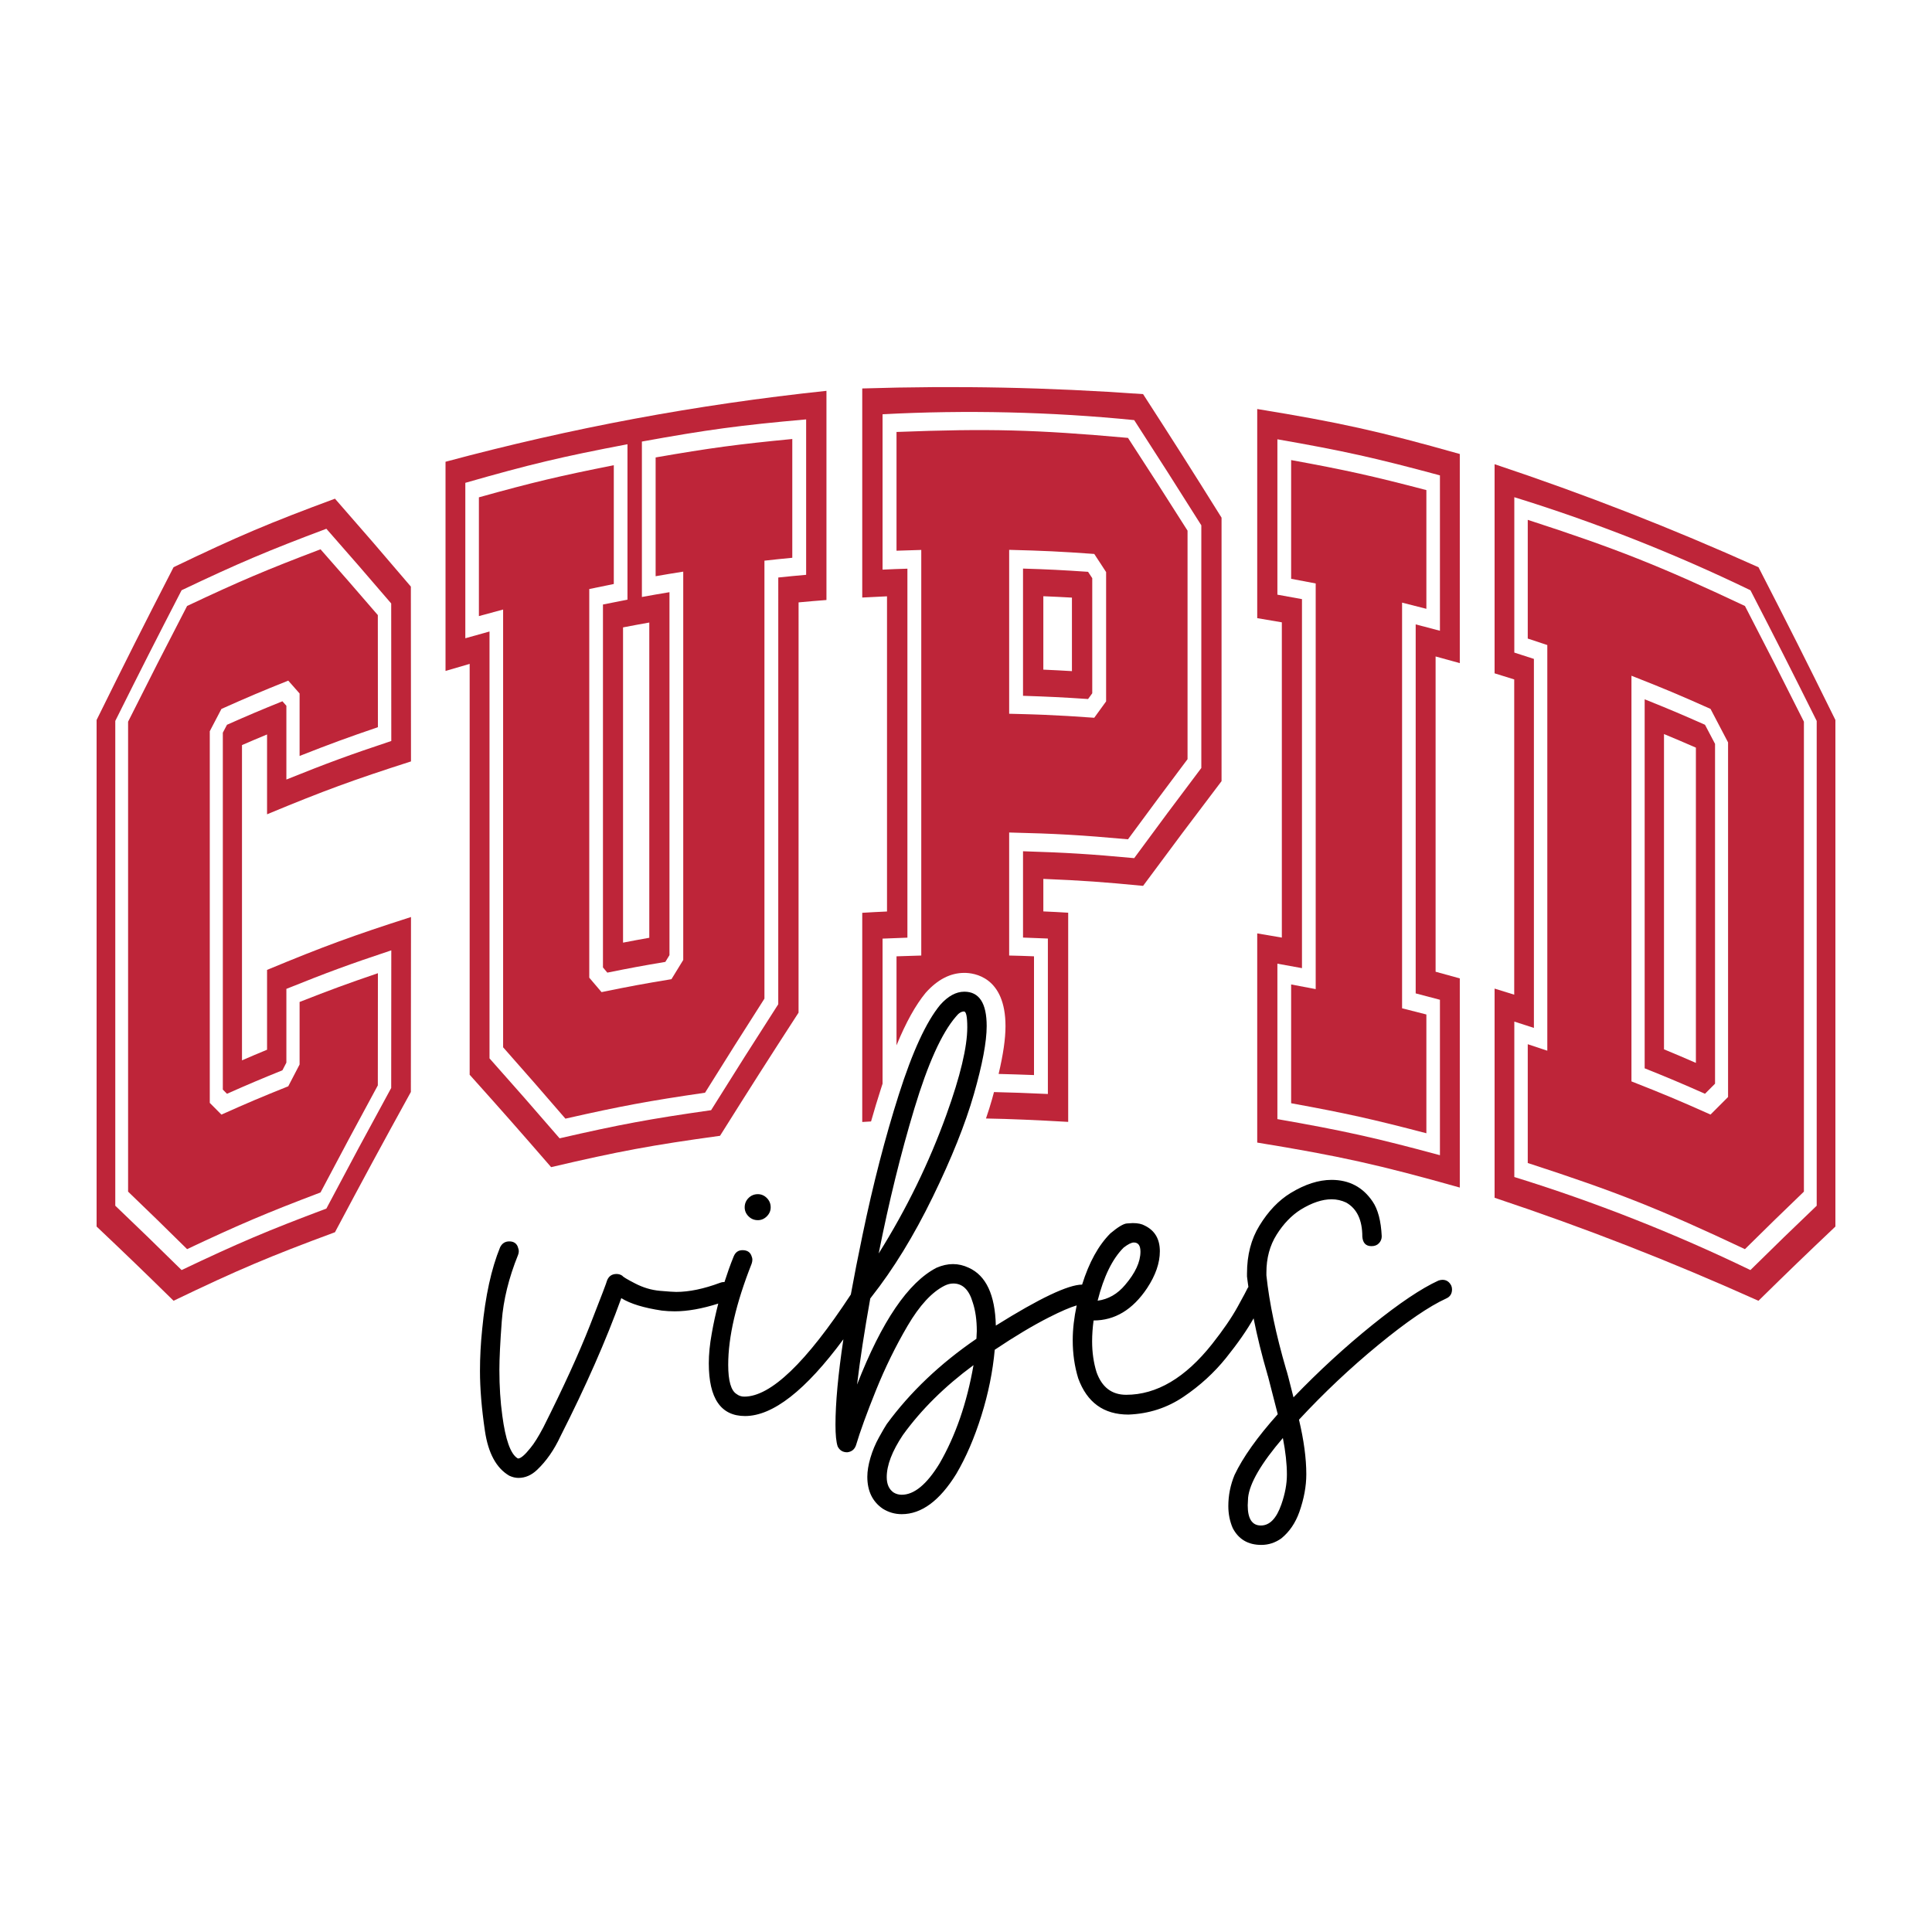
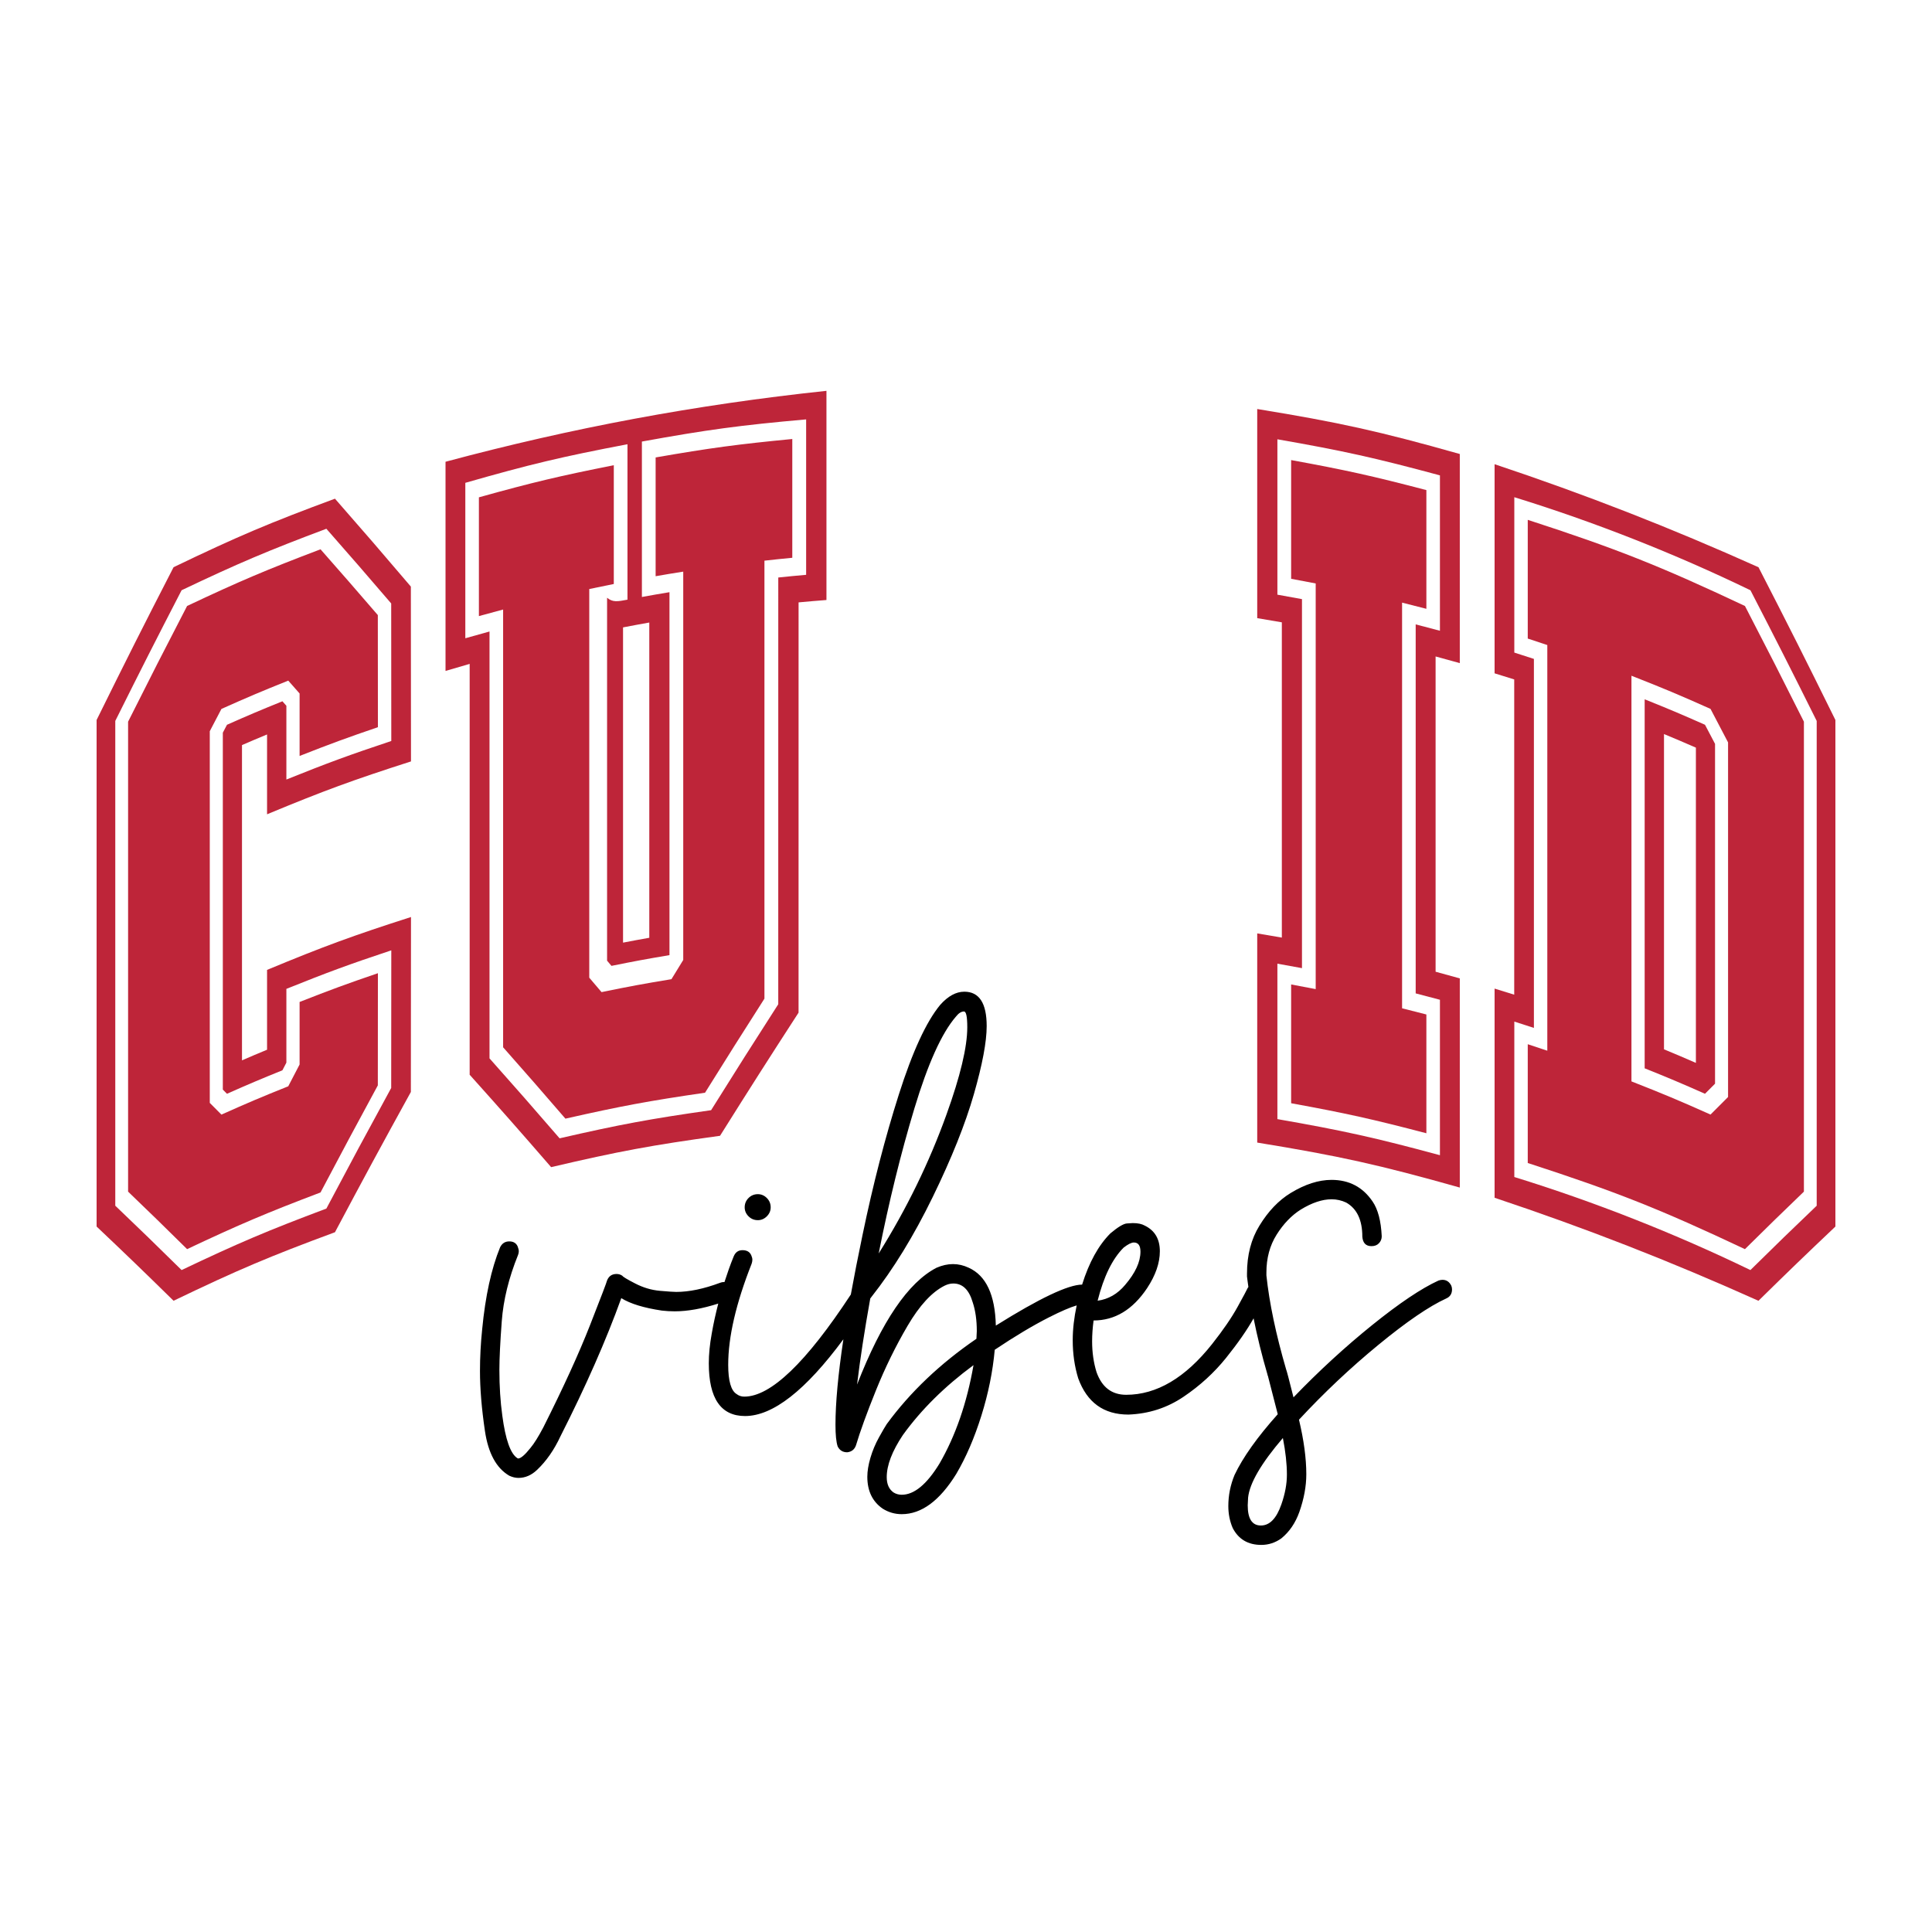
<svg xmlns="http://www.w3.org/2000/svg" version="1.1" id="Layer_1" x="0px" y="0px" width="1440px" height="1440px" viewBox="0 0 1440 1440" xml:space="preserve">
  <g>
    <path d="M557.907,906.575c-1.911-1.911-2.864-4.135-2.864-6.686c0-2.729,0.953-5.047,2.864-6.958s4.231-2.866,6.956-2.866 c2.546,0,4.78,0.955,6.686,2.866c1.911,1.911,2.868,4.229,2.868,6.958c0,2.551-0.957,4.775-2.868,6.686 c-1.907,1.911-4.14,2.866-6.686,2.866C562.138,909.441,559.818,908.486,557.907,906.575z M1082.253,961.014 c0,3.275-1.458,5.552-4.37,6.823c-12.736,5.824-29.564,17.328-50.483,34.519c-20.919,17.191-40.658,35.795-59.214,55.804 c3.639,15.283,5.459,28.837,5.459,40.661c0,8.91-1.733,18.281-5.184,28.105c-2.912,8.188-7.369,14.736-13.372,19.648 c-4.549,3.275-9.55,4.912-15.008,4.912c-9.824,0-16.919-4.187-21.284-12.553c-2.185-5.095-3.273-10.553-3.273-16.372 c0-8.007,1.545-15.738,4.636-23.196c6.19-13.097,16.919-28.195,32.201-45.296l-7.369-28.654c-0.183-0.178-0.27-0.453-0.27-0.818 c-4.313-14.739-7.713-28.687-10.366-41.989c-4.894,8.718-11.708,18.523-20.473,29.436c-8.919,11.1-19.513,20.786-31.792,29.063 c-12.279,8.279-25.968,12.688-41.068,13.235c-18.377,0-30.835-9.006-37.386-27.015c-2.729-8.913-4.091-18.373-4.091-28.38 c0-8.263,1.023-16.937,2.953-25.972c-4.856,1.411-11.745,4.377-20.691,8.916c-12.009,6.098-25.472,14.149-40.389,24.151 c-1.458,16.194-4.775,32.567-9.959,49.118c-5.184,16.555-11.417,31.02-18.695,43.388c-12.37,20.01-25.92,30.019-40.659,30.019 c-5.092,0-9.824-1.364-14.19-4.094c-7.639-5.28-11.461-13.193-11.461-23.742c0-4.183,0.77-8.91,2.32-14.19 c1.545-5.273,3.682-10.368,6.412-15.281c2.729-4.912,4.64-8.188,5.732-9.824c17.463-23.831,39.745-45.027,66.854-63.582 l0.274-5.731c0-8.185-1.001-15.28-2.999-21.284c-2.729-9.456-7.552-14.19-14.464-14.19c-2.185,0-4.366,0.546-6.551,1.639 c-9.459,4.732-18.647,14.693-27.562,29.879c-8.914,15.193-16.779,31.246-23.605,48.165c-6.821,16.917-11.778,30.563-14.869,40.931 c-1.092,3.097-3.277,4.823-6.551,5.186c-3.273,0-5.637-1.456-7.095-4.368c-1.093-3.273-1.637-8.638-1.637-16.099 c0-16.287,1.977-37.57,5.894-63.755c-28.136,38.092-52.577,57.205-73.296,57.205c-18.008,0-27.013-13.097-27.013-39.294 c0-6.727,0.727-14.096,2.181-22.103c1.307-7.629,2.993-15.068,4.87-22.412c-11.892,3.768-22.748,5.765-32.431,5.765 c-3.273,0-6.46-0.178-9.55-0.544c-13.463-2-23.561-5.092-30.291-9.278c-11.282,31.292-26.377,65.585-45.299,102.877 c-4.732,10.19-10.551,18.556-17.463,25.104c-4.187,4.005-8.827,6.002-13.916,6.002c-2.185,0-4.461-0.544-6.825-1.637 c-9.641-5.637-15.687-16.782-18.146-33.427c-2.455-16.647-3.682-31.518-3.682-44.618c0-10.185,0.544-20.556,1.637-31.109 c2.368-24.738,6.825-45.114,13.372-61.125c1.454-2.908,3.726-4.366,6.821-4.366s5.188,1.275,6.277,3.819 c0.548,1.458,0.818,2.64,0.818,3.548c0,0.914-0.183,1.822-0.544,2.729c-6.917,17.102-10.96,33.566-12.144,49.392 c-1.184,15.826-1.772,27.927-1.772,36.293c0,12.19,0.723,23.561,2.181,34.11c2.364,17.831,6.094,28.38,11.191,31.655l0.544,0.272 c1.998,0,5.093-2.636,9.28-7.913c2.729-3.275,5.907-8.366,9.55-15.282c14.913-29.649,26.513-55.027,34.791-76.133 c8.275-21.102,12.506-32.199,12.689-33.292c1.271-3.273,3.639-4.912,7.095-4.912c1.637,0,3.091,0.457,4.366,1.364 c0.366,0.729,3.548,2.64,9.554,5.731c6.002,3.097,12.14,4.912,18.416,5.458s10.325,0.818,12.144,0.818 c9.642,0,20.558-2.272,32.745-6.823c0.91-0.361,1.82-0.544,2.729-0.544c0.172,0,0.308,0.05,0.474,0.057 c2.091-6.49,4.331-12.906,6.895-19.16c1.271-3.093,3.452-4.64,6.547-4.64c3.277,0,5.458,1.275,6.551,3.822 c0.544,1.273,0.818,2.366,0.818,3.273c0,0.914-0.183,1.911-0.544,3.001c-11.648,29.472-17.467,54.577-17.467,75.317 c0,12.007,2.089,19.285,6.276,21.829c1.637,1.275,3.548,1.911,5.733,1.911c19.646,0,46.11-25.373,79.394-76.114 c2.505-13.796,5.417-28.624,8.744-44.5c7.822-37.658,16.827-72.493,27.017-104.514c10.186-32.016,20.467-54.304,30.835-66.856 c5.819-6.551,11.822-9.824,18.011-9.824c11.091,0,16.645,8.553,16.645,25.651c0,11.643-3.186,28.563-9.55,50.755 c-6.372,22.199-16.606,47.756-30.7,76.68c-14.103,28.926-29.337,53.758-45.708,74.497l-0.818,1.092 c-4.366,24.38-7.644,45.754-9.824,64.126c18.373-47.114,38.108-76.133,59.214-87.048c4.183-1.817,8.275-2.729,12.279-2.729 c4,0,7.913,0.912,11.735,2.729c12.915,5.824,19.648,20.192,20.192,43.114c32.476-20.316,53.904-30.497,64.308-30.552 c5.152-16.5,12.166-29.274,21.106-38.212c5.637-4.729,9.728-7.187,12.279-7.369c2.546-0.179,4-0.272,4.366-0.272 c3.822,0,6.825,0.64,9.006,1.909c7.456,3.643,11.186,10.009,11.186,19.102c0,8.734-3.182,17.922-9.55,27.561 c-10.733,16.012-24.014,24.014-39.84,24.014c-0.727,5.458-1.093,10.642-1.093,15.554c0,8.187,1.093,15.827,3.278,22.921 c4,11.282,11.365,16.919,22.103,16.919c22.739,0,44.111-12.643,64.124-37.93c8.187-10.371,14.508-19.6,18.969-27.699 c4.453-8.092,6.773-12.416,6.956-12.963c0.297-0.679,0.654-1.263,1.051-1.784c-0.342-2.583-0.776-5.245-1.046-7.766v-2.183 c0-13.824,3.091-25.74,9.276-35.749c6.55-10.732,14.281-18.828,23.195-24.286c10.734-6.549,20.919-9.824,30.565-9.824 c13.097,0,23.283,5.369,30.561,16.101c4,5.824,6.276,14.462,6.825,25.925c0,2.002-0.683,3.73-2.05,5.184 c-1.363,1.458-3.23,2.183-5.593,2.183c-4.187,0-6.459-2.361-6.821-7.095c0-12.368-4.004-20.828-12.009-25.379 c-3.456-1.637-7.095-2.455-10.912-2.455c-6.916,0-14.555,2.548-22.921,7.641c-6.916,4.365-12.919,10.599-18.011,18.69 c-5.097,8.098-7.639,17.513-7.639,28.245v2.183c2.181,20.56,7.095,43.934,14.734,70.131c0.361,0.729,2.181,7.639,5.458,20.739 c18.917-19.648,38.474-37.612,58.67-53.896c20.193-16.279,36.654-27.331,49.391-33.155c1.092-0.361,2.089-0.546,3.003-0.546 c2.908,0,5.089,1.458,6.547,4.368C1082.066,959.199,1082.253,960.107,1082.253,961.014z M818.099,969.474 c8-1.09,14.825-5.001,20.466-11.733c7.639-8.912,11.461-17.191,11.461-24.832c0-4.546-1.637-6.823-4.914-6.823 c-1.819,0-4.366,1.275-7.639,3.822C829.103,938.276,822.644,951.465,818.099,969.474z M654.916,934.274 c20.736-33.109,37.564-67.583,50.483-103.423c10.368-28.743,15.552-50.483,15.552-65.219c0-7.82-0.818-11.735-2.455-11.735 c-2.002,0-4.004,1.275-6.002,3.822c-10.555,12.19-20.876,35.022-30.974,68.492C671.421,859.687,662.555,895.706,654.916,934.274z M725.591,1017.502c-21.468,15.827-39.022,33.203-52.668,52.12c-8.005,12.007-12.005,22.471-12.005,31.383 c0,5.273,1.728,9.095,5.184,11.461c1.815,1.09,3.822,1.636,6.002,1.636c9.28,0,18.647-7.735,28.11-23.196 C712.219,1070.168,720.677,1045.703,725.591,1017.502z M959.18,1099.094c0-8.003-1.001-17.098-2.999-27.287 c-16.196,18.921-24.832,33.746-25.925,44.478l-0.274,5.731c0,10.003,3.277,15.008,9.824,15.008c6.551,0,11.639-5.278,15.283-15.827 C957.817,1113.373,959.18,1106.01,959.18,1099.094z" />
    <g>
      <path fill="#BE2539" d="M1128.611,741.38c0-78.326,0-156.653,0-234.979c-5.848-1.85-8.776-2.759-14.637-4.541 c0-62.349,0-93.523-0.001-155.872c68.075,22.709,131.236,47.401,196.708,76.801c23.109,44.97,34.58,67.741,57.319,113.853 c0.001,125.852,0,251.705-0.001,377.557c-22.753,21.56-34.229,32.626-57.354,55.33c-65.459-29.392-128.611-54.08-196.672-76.783 c0-62.363,0-93.545,0-155.908C1119.835,738.621,1122.763,739.529,1128.611,741.38z M1143.286,766.144 c-5.833-1.918-8.754-2.861-14.602-4.711c0,46.339,0,69.508,0,115.847c59.626,18.402,119.818,42.14,175.968,69.351 c19.897-19.604,29.783-29.195,49.411-47.955c0.001-120.448,0.001-240.896,0.001-361.344 c-19.615-39.373-29.493-58.848-49.377-97.378c-56.161-27.218-116.365-50.962-176.004-69.368c0,46.323,0,69.485,0,115.808 c5.848,1.851,8.769,2.793,14.602,4.711C1143.286,582.785,1143.286,674.464,1143.286,766.144z M1153.272,783.13 c0-100.786,0.001-201.572,0-302.358c-5.823-1.965-8.738-2.93-14.576-4.827c0-35.396,0-53.094,0-88.49 c65.812,21.386,98.316,34.23,161.896,64.217c17.678,34.157,26.467,51.401,43.936,86.222c0,116.759,0,233.518-0.001,350.278 c-17.477,16.813-26.272,25.385-43.959,42.865c-63.571-29.982-96.069-42.822-161.872-64.206c0-35.411,0-53.117,0-88.529 C1144.534,780.2,1147.449,781.166,1153.272,783.13z M1274.928,528.376c-23.415-10.466-35.209-15.412-58.939-24.727 c0,100.786,0,201.572,0,302.358c23.729,9.315,35.524,14.26,58.938,24.727c5.235-5.263,7.849-7.88,13.067-13.086 c0.001-88.105,0.001-176.21,0.001-264.315C1282.777,543.32,1280.163,538.329,1274.928,528.376z M1278.294,554.431 c0,84.426,0,168.852,0,253.278c-2.994,3.002-4.493,4.507-7.492,7.528c-17.893-7.928-26.888-11.724-44.965-18.981 c0-91.68,0-183.359,0-275.039c18.077,7.257,27.073,11.053,44.966,18.981C1273.801,545.882,1275.3,548.729,1278.294,554.431z M1240.243,547.126c0,78.326,0,156.653,0,234.979c9.536,3.954,14.291,5.978,23.776,10.119c0-78.326,0.001-156.653,0.001-234.979 C1254.534,553.103,1249.779,551.079,1240.243,547.126z" />
      <path fill="#BE2539" d="M1070.01,489.29c0,78.326,0,156.653,0,234.979c7.224,1.935,10.831,2.928,18.037,4.964 c0,62.363,0,93.544,0,155.908c-59.824-16.906-90.112-23.613-150.986-33.526c0-62.363,0-93.545,0-155.908 c7.344,1.196,11.014,1.82,18.346,3.118c0-78.326,0-156.653,0-234.979c-7.332-1.298-11.002-1.921-18.346-3.117 c0-62.349,0-93.523,0-155.872c60.874,9.914,91.163,16.619,150.986,33.525c0,62.349,0,93.523,0.001,155.872 C1080.842,492.218,1077.234,491.225,1070.01,489.29z M1055.169,465.375c7.238,1.852,10.853,2.803,18.074,4.755 c0-46.323,0-69.485,0-115.808c-48.097-13.009-72.373-18.388-121.146-26.896c0,46.323,0,69.485,0,115.808 c7.334,1.279,10.999,1.945,18.321,3.326c0,91.68,0,183.36,0,275.039c-7.322-1.381-10.986-2.046-18.321-3.326 c0,46.339,0,69.508,0,115.847c48.772,8.508,73.049,13.888,121.146,26.896c0-46.339,0-69.508,0-115.847 c-7.22-1.953-10.835-2.904-18.074-4.756C1055.169,648.734,1055.169,557.055,1055.169,465.375z M1045.031,449.164 c0,100.786,0,201.572,0,302.358c7.25,1.795,10.872,2.718,18.105,4.615c0,35.411,0,53.117,0,88.529 c-40.071-10.508-60.256-14.983-100.795-22.376c0-35.411,0-53.117,0-88.529c7.328,1.336,10.989,2.03,18.303,3.468 c0-100.786,0-201.572,0-302.358c-7.315-1.438-10.975-2.132-18.303-3.468c0-35.396,0-53.094,0-88.49 c40.538,7.393,60.724,11.868,100.795,22.376c0,35.396,0,53.094,0,88.49C1055.903,451.882,1052.281,450.959,1045.031,449.164z" />
-       <path fill="#BE2539" d="M840.74,326.38c-68.88-6.17-103.52-7.08-172.53-4.42v88.51c7.34-0.26,11.05-0.39,18.45-0.58V712.2 c-7.4,0.2-11.11,0.33-18.45,0.59v66.35c7.02-17.16,14.23-30.03,21.7-39.13c8.91-10,18.52-14.88,28.86-14.88 c7.21,0,30.67,2.86,30.67,39.71c0,9.29-1.69,21.05-5.13,35.61c7.99,0.2,16.63,0.46,26.38,0.84v-88.51 c-7.41-0.32-11.11-0.39-18.52-0.58v-91.7c35.48,0.85,53.22,1.89,88.57,5.07c17.81-24.17,26.65-36.13,44.39-59.72V395.52 C867.39,367.58,858.55,353.74,840.74,326.38z M824.43,522.77c-1.97,2.74-3.41,4.72-4.92,6.8c-0.33,0.46-0.67,0.92-1.02,1.4 c-0.35,0.48-0.7,0.97-1.08,1.49c-0.57,0.78-1.16,1.6-1.82,2.52c-15.05-1.08-25.65-1.72-37.09-2.19c-1.8-0.08-3.63-0.15-5.5-0.21 c-1.24-0.05-2.51-0.09-3.79-0.13c-1.29-0.04-2.61-0.08-3.95-0.12c-2.01-0.06-4.1-0.12-6.27-0.17c-2.18-0.06-4.44-0.12-6.82-0.17 V409.82c25.34,0.65,38.08,1.24,63.42,3.06c0.66,1.01,1.25,1.93,1.82,2.78c0.38,0.57,0.73,1.12,1.08,1.64 c0.35,0.53,0.69,1.04,1.02,1.55c1.51,2.28,2.95,4.47,4.92,7.54V522.77z M851.987,293.757 c-70.964-5.069-138.159-6.434-209.319-4.224v155.836c7.408-0.39,11.113-0.585,18.456-0.91v234.923 c-7.408,0.325-11.048,0.52-18.456,0.975v155.9c2.21-0.13,4.419-0.26,6.564-0.39c2.339-8.318,4.809-16.376,7.343-24.305 c0.39-1.3,0.845-2.6,1.235-3.834V699.592c7.408-0.325,11.113-0.455,18.521-0.715V423.859c-7.408,0.195-11.112,0.39-18.521,0.715 V308.769c61.801-3.314,125.942-1.82,187.548,4.354c20.016,30.998,30.023,46.66,50.039,78.438v180.855 c-20.016,26.514-30.023,39.966-50.039,67.195c-33.142-3.054-49.714-4.094-82.857-5.134v64.336 c7.408,0.26,11.113,0.39,18.521,0.715v115.869c-15.272-0.715-28.139-1.17-40.161-1.43c-0.455,1.82-0.975,3.574-1.495,5.459 c-1.3,4.614-2.794,9.358-4.484,14.232c18.196,0.325,37.432,1.17,61.281,2.534v-155.9c-7.408-0.455-11.112-0.65-18.521-0.975 v-24.24c29.828,1.235,44.645,2.339,74.344,5.199c23.46-31.713,35.157-47.309,58.487-78.047V385.842 C887.144,348.475,875.447,330.084,851.987,293.757z M810.98,426.2c-19.37-1.3-29.05-1.82-48.48-2.41v94.82 c19.43,0.65,29.11,1.1,48.48,2.4c1.3-1.69,1.88-2.6,3.12-4.29v-85.78C812.87,429.06,812.28,428.08,810.98,426.2z M798.96,500.22 c-8.51-0.52-12.8-0.72-21.32-1.11v-54.72c8.52,0.33,12.81,0.59,21.32,1.04V500.22z" />
-       <path fill="#BE2539" d="M615.992,291.303c0,62.365,0,93.547,0,155.911c-8.315,0.643-12.47,0.997-20.778,1.768 c0.006,97.14-0.012,194.281-0.019,291.421c0,5.747,0,8.621,0,14.368c-23.449,36.203-35.159,54.56-58.527,91.787 c-50.633,6.94-75.862,11.613-125.887,23.366c-24.386-28.119-36.537-41.892-60.723-68.867c0-102.075,0-204.151,0-306.227 c-7.205,2.047-10.804,3.097-17.989,5.246c0-62.364,0-93.546,0-155.911C426.685,318.799,518.583,301.651,615.992,291.303z M467.681,446.956c0-46.338,0-69.506,0-115.844c-48.68,9.255-72.897,15.007-120.854,28.763c0,46.338,0,69.507,0,115.844 c7.202-2.066,10.808-3.073,18.029-5.038c0,106.056,0,212.113,0,318.169c20.821,23.414,31.272,35.332,52.236,59.59 c44.905-10.324,67.526-14.518,112.92-20.97c19.987-31.959,30.001-47.751,50.051-78.96c0-2.646,0-3.97,0-6.616 c0.009-103.818,0.029-207.636,0.019-311.454c8.303-0.866,12.457-1.266,20.769-2.003c0-46.338,0-69.507,0-115.844 c-49.153,4.357-73.684,7.661-122.421,16.52c0,46.338,0,69.507,0,115.844c8.214-1.493,12.326-2.208,20.555-3.573 c0,90.172,0,180.344,0,270.517c-1.23,2.014-1.844,3.022-3.074,5.039c-17.329,2.916-25.978,4.516-43.235,7.999 c-1.307-1.547-1.96-2.319-3.266-3.862c0-90.172,0-180.344,0-270.516C456.711,449.067,460.366,448.346,467.681,446.956z M439.205,439.027c0,96.562,0,193.125,0,289.688c3.657,4.287,5.486,6.437,9.147,10.75c20.79-4.267,31.216-6.194,52.109-9.636 c3.513-5.743,5.27-8.609,8.786-14.329c0-96.479,0-192.958,0-289.436c-8.239,1.302-12.355,1.985-20.579,3.414 c0-35.41,0-53.115,0-88.526c40.587-7.056,60.986-9.805,101.86-13.745c0,35.41,0,53.115,0,88.526 c-8.308,0.801-12.46,1.233-20.759,2.163c0,3.132,0,4.698,0,7.83c0.036,105.76,0.05,211.521,0,317.281v1.316 c-17.737,27.756-26.595,41.781-44.28,70.125c-41.818,6.088-62.66,9.954-104.063,19.331 c-18.627-21.607-27.917-32.245-46.434-53.186c0-108.762,0-217.524,0-326.286c-7.231,1.907-10.843,2.886-18.055,4.895 c0-35.41,0-53.115,0-88.526c39.958-11.129,60.095-15.914,100.553-23.928c0,35.41,0,53.116,0,88.526 C450.168,436.725,446.511,437.475,439.205,439.027z M464.379,467.621c0,78.321,0,156.642,0,234.963 c7.819-1.507,11.733-2.231,19.567-3.622c0-78.321,0-156.642,0-234.963C476.112,465.39,472.198,466.114,464.379,467.621z" />
+       <path fill="#BE2539" d="M615.992,291.303c0,62.365,0,93.547,0,155.911c-8.315,0.643-12.47,0.997-20.778,1.768 c0.006,97.14-0.012,194.281-0.019,291.421c0,5.747,0,8.621,0,14.368c-23.449,36.203-35.159,54.56-58.527,91.787 c-50.633,6.94-75.862,11.613-125.887,23.366c-24.386-28.119-36.537-41.892-60.723-68.867c0-102.075,0-204.151,0-306.227 c-7.205,2.047-10.804,3.097-17.989,5.246c0-62.364,0-93.546,0-155.911C426.685,318.799,518.583,301.651,615.992,291.303z M467.681,446.956c0-46.338,0-69.506,0-115.844c-48.68,9.255-72.897,15.007-120.854,28.763c0,46.338,0,69.507,0,115.844 c7.202-2.066,10.808-3.073,18.029-5.038c0,106.056,0,212.113,0,318.169c20.821,23.414,31.272,35.332,52.236,59.59 c44.905-10.324,67.526-14.518,112.92-20.97c19.987-31.959,30.001-47.751,50.051-78.96c0-2.646,0-3.97,0-6.616 c0.009-103.818,0.029-207.636,0.019-311.454c8.303-0.866,12.457-1.266,20.769-2.003c0-46.338,0-69.507,0-115.844 c-49.153,4.357-73.684,7.661-122.421,16.52c0,46.338,0,69.507,0,115.844c8.214-1.493,12.326-2.208,20.555-3.573 c0,90.172,0,180.344,0,270.517c-17.329,2.916-25.978,4.516-43.235,7.999 c-1.307-1.547-1.96-2.319-3.266-3.862c0-90.172,0-180.344,0-270.516C456.711,449.067,460.366,448.346,467.681,446.956z M439.205,439.027c0,96.562,0,193.125,0,289.688c3.657,4.287,5.486,6.437,9.147,10.75c20.79-4.267,31.216-6.194,52.109-9.636 c3.513-5.743,5.27-8.609,8.786-14.329c0-96.479,0-192.958,0-289.436c-8.239,1.302-12.355,1.985-20.579,3.414 c0-35.41,0-53.115,0-88.526c40.587-7.056,60.986-9.805,101.86-13.745c0,35.41,0,53.115,0,88.526 c-8.308,0.801-12.46,1.233-20.759,2.163c0,3.132,0,4.698,0,7.83c0.036,105.76,0.05,211.521,0,317.281v1.316 c-17.737,27.756-26.595,41.781-44.28,70.125c-41.818,6.088-62.66,9.954-104.063,19.331 c-18.627-21.607-27.917-32.245-46.434-53.186c0-108.762,0-217.524,0-326.286c-7.231,1.907-10.843,2.886-18.055,4.895 c0-35.41,0-53.115,0-88.526c39.958-11.129,60.095-15.914,100.553-23.928c0,35.41,0,53.116,0,88.526 C450.168,436.725,446.511,437.475,439.205,439.027z M464.379,467.621c0,78.321,0,156.642,0,234.963 c7.819-1.507,11.733-2.231,19.567-3.622c0-78.321,0-156.642,0-234.963C476.112,465.39,472.198,466.114,464.379,467.621z" />
      <path fill="#BE2539" d="M199.05,547.419c-7.49,3.11-11.227,4.694-18.685,7.921c0,78.326,0,156.653,0,234.979 c7.458-3.226,11.195-4.81,18.685-7.921c0-23.797,0-35.695,0-59.492c42.442-17.625,63.934-25.506,107.277-39.407 c-0.037,52.158-0.055,78.237-0.092,130.395c-22.743,41.306-34.061,62.215-56.57,104.545 c-48.757,18.025-72.869,28.24-120.299,51.075C106.238,946.811,94.758,935.745,72,914.186c0-125.848,0-251.696,0-377.544 c22.758-46.122,34.238-68.898,57.366-113.876c47.43-22.835,71.542-33.05,120.299-51.074c22.508,25.695,33.827,38.798,56.57,65.518 c0.036,52.124,0.055,78.186,0.092,130.309c-43.343,13.9-64.834,21.782-107.277,39.406 C199.05,583.123,199.05,571.221,199.05,547.419z M213.448,526.044c0,21.991,0,32.986,0,54.977 c31.033-12.479,46.687-18.223,78.198-28.723c-0.029-41.006-0.044-61.51-0.073-102.516c-19.412-22.644-29.079-33.778-48.316-55.671 c-43.678,16.394-65.298,25.56-107.909,45.825c-19.902,38.538-29.791,58.019-49.424,97.401c0,120.444,0,240.887,0,361.331 c19.633,18.763,29.522,28.355,49.424,47.962c42.611-20.266,64.23-29.431,107.909-45.825 c19.237-36.328,28.903-54.305,48.316-89.882c0.029-41.036,0.044-61.555,0.073-102.591c-31.512,10.5-47.165,16.244-78.198,28.723 c0,21.991,0,32.986,0,54.976c-1.181,2.28-1.772,3.421-2.952,5.704c-16.605,6.721-24.871,10.224-41.32,17.512 c-1.239-1.251-1.857-1.876-3.095-3.124c0-88.671,0-177.343,0-266.014c1.24-2.363,1.86-3.544,3.101-5.904 c16.447-7.288,24.711-10.79,41.314-17.51c1.182,1.337,1.775,2.006,2.958,3.346L213.448,526.044z M223.288,516.871 c-3.38-3.841-5.067-5.756-8.441-9.574c-20.038,8.032-30.004,12.254-49.815,21.109c-3.473,6.626-5.208,9.945-8.674,16.596 c0,92.343,0,184.685,0,277.028c3.469,3.48,5.205,5.226,8.68,8.731c19.808-8.855,29.773-13.076,49.809-21.107 c3.378-6.508,5.069-9.757,8.453-16.241c0-18.641,0-27.963,0-46.604c23.211-9.126,34.891-13.414,58.369-21.438 c-0.024,33.446-0.036,50.169-0.061,83.615c-17.152,31.627-25.696,47.588-42.708,79.803 c-40.219,15.252-60.138,23.699-99.449,42.239c-17.695-17.476-26.493-26.047-43.977-42.856c0-116.755,0-233.51,0-350.265 c17.485-34.835,26.283-52.086,43.977-86.255c39.311-18.539,59.231-26.987,99.449-42.238 c17.012,19.318,25.556,29.124,42.708,49.031c0.024,33.424,0.036,50.137,0.061,83.561c-23.478,8.024-35.157,12.312-58.369,21.438 c0-18.631,0-27.947,0-46.578L223.288,516.871z" />
    </g>
  </g>
</svg>